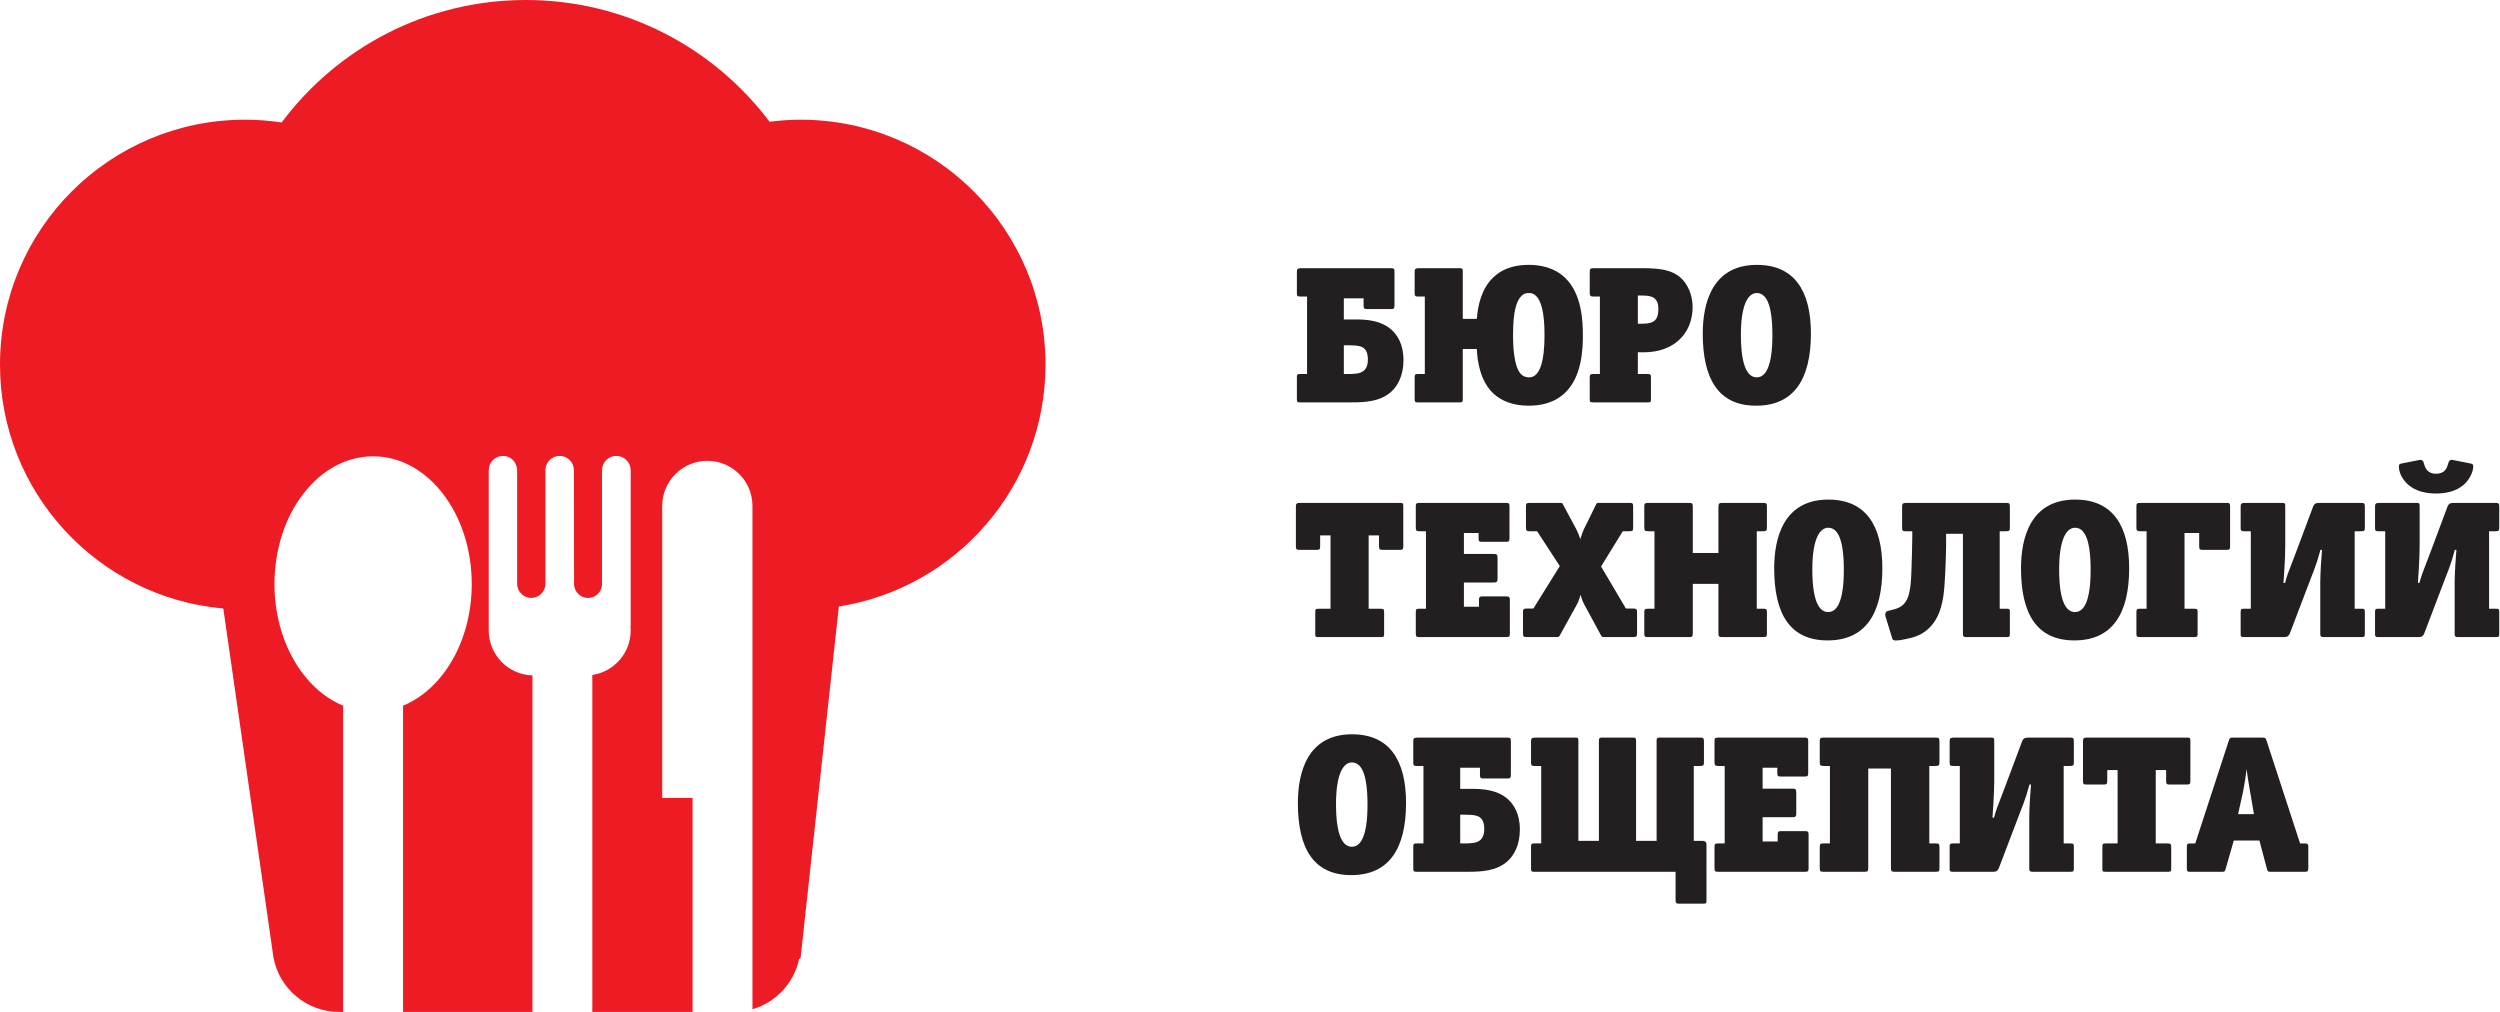
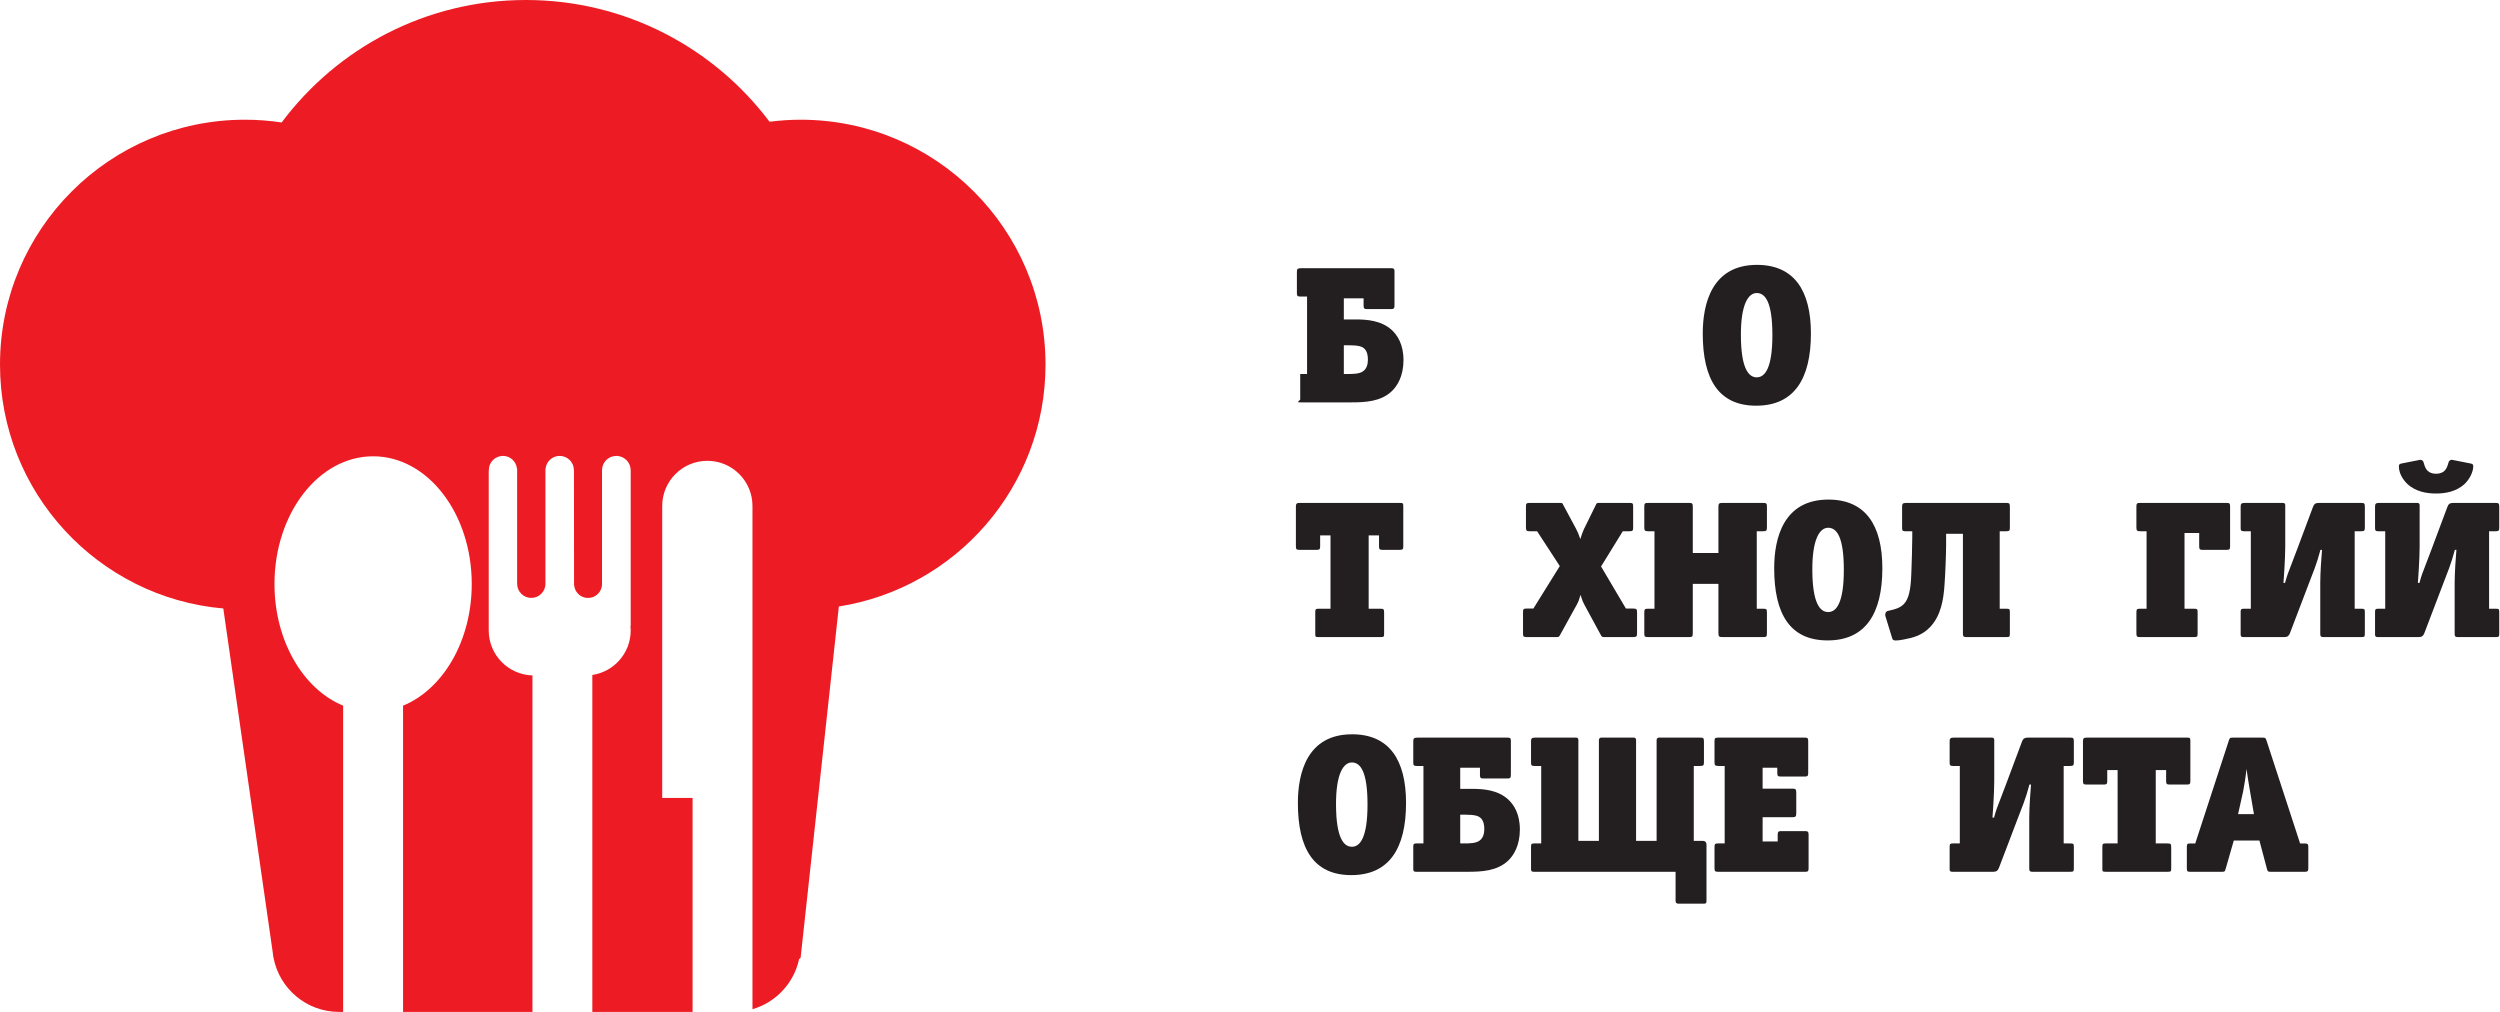
<svg xmlns="http://www.w3.org/2000/svg" width="336" height="136" viewBox="0 0 336 136" fill="none">
  <path d="M107.601 16.089C106.182 16.089 104.793 16.189 103.426 16.361C95.951 6.424 84.059 0 70.678 0C57.242 0 45.321 6.467 37.853 16.459C36.242 16.218 34.591 16.089 32.918 16.089C14.736 16.089 0 30.827 0 49.002C0 66.199 13.197 80.307 30.012 81.781L36.641 127.891C36.653 128.075 36.689 128.259 36.713 128.441L36.761 128.742L36.766 128.747C37.564 132.879 41.201 136 45.568 136H46.117V94.842C40.766 92.638 36.89 86.152 36.89 78.488C36.89 69.007 42.826 61.326 50.151 61.326C57.474 61.326 63.403 69.007 63.403 78.488C63.403 86.152 59.532 92.638 54.171 94.842V136H71.562V90.779C68.293 90.676 65.685 88.011 65.685 84.725V82.295V63.217H65.704C65.704 63.202 65.697 63.19 65.697 63.174C65.697 62.124 66.548 61.274 67.602 61.274C68.594 61.274 69.392 62.034 69.481 63.002H69.502V78.454C69.502 79.508 70.353 80.359 71.407 80.359C72.454 80.359 73.307 79.508 73.307 78.454V63.002H73.321C73.419 62.029 74.224 61.274 75.219 61.274C76.277 61.274 77.133 62.129 77.133 63.186C77.133 63.198 77.13 63.205 77.13 63.217H77.138L77.154 78.402C77.154 78.426 77.142 78.45 77.142 78.476C77.142 78.502 77.154 78.526 77.154 78.55V78.643C77.159 78.643 77.159 78.643 77.162 78.638C77.243 79.604 78.041 80.366 79.035 80.366C80.075 80.366 80.918 79.52 80.918 78.476C80.918 78.447 80.914 78.414 80.911 78.383V63.174H80.914C80.926 62.122 81.781 61.274 82.838 61.274C83.014 61.274 83.189 61.305 83.354 61.35C83.409 61.367 83.466 61.381 83.516 61.403C84.236 61.675 84.747 62.359 84.759 63.174H84.766V84.099H84.735C84.754 84.305 84.766 84.513 84.766 84.725C84.766 87.77 82.529 90.277 79.609 90.715V136H93.083V107.238H89.001V68.001C89.001 64.653 91.721 61.933 95.071 61.933C98.417 61.933 101.132 64.653 101.132 68.001V135.639C104.275 134.724 106.707 132.14 107.4 128.902L107.601 128.742L112.742 81.511H112.747C128.477 79.038 140.517 65.427 140.517 49.002C140.517 30.827 125.781 16.089 107.601 16.089Z" fill="#ED1C24" />
-   <path d="M174.854 36.044C174.354 36.044 174.302 36.202 174.302 36.57V39.409C174.302 39.724 174.354 39.856 174.749 39.856H175.669V50.266H174.749C174.407 50.266 174.302 50.319 174.302 50.66V53.71C174.302 54.078 174.486 54.078 174.749 54.078H181.636C183.503 54.078 185.553 53.973 187.026 52.606C187.788 51.896 188.629 50.555 188.629 48.4C188.629 46.244 187.788 45.035 187.052 44.351C185.632 43.063 183.713 42.932 182.162 42.932H180.611V40.093H183.266V41.092C183.266 41.486 183.398 41.538 183.713 41.538H186.973C187.315 41.538 187.42 41.459 187.42 41.065V36.491C187.42 36.175 187.367 36.044 186.973 36.044H174.854ZM180.611 46.402H181.268C182.583 46.402 183.03 46.586 183.266 46.77C183.792 47.164 183.845 47.9 183.845 48.294C183.845 48.663 183.818 49.399 183.266 49.846C182.767 50.266 181.847 50.266 181.084 50.266H180.611V46.402Z" fill="#231F20" />
-   <path d="M205.481 39.383C205.849 39.383 206.138 39.462 206.454 39.778C207.085 40.409 207.584 41.828 207.584 45.035C207.584 48.768 206.901 49.873 206.454 50.319C206.138 50.635 205.849 50.714 205.481 50.714C205.087 50.714 204.771 50.609 204.456 50.319C203.378 49.294 203.352 45.982 203.352 45.035C203.352 41.828 203.825 40.409 204.482 39.778C204.798 39.462 205.087 39.383 205.481 39.383ZM196.596 42.853V36.36C196.596 36.124 196.464 36.045 196.254 36.045H190.681C190.181 36.045 190.129 36.203 190.129 36.571V39.41C190.129 39.725 190.181 39.857 190.576 39.857H191.496V50.267H190.576C190.234 50.267 190.129 50.319 190.129 50.661V53.711C190.129 54.079 190.313 54.079 190.576 54.079H196.201C196.412 54.079 196.596 54.052 196.596 53.763V46.902H198.488C198.541 48.427 198.909 51.213 200.723 52.896C201.748 53.842 203.273 54.526 205.455 54.526C206.927 54.526 208.846 54.236 210.371 52.764C212.658 50.556 212.737 46.77 212.737 45.062C212.737 43.353 212.658 39.567 210.371 37.359C208.846 35.887 206.927 35.598 205.455 35.598C203.956 35.598 202.116 35.887 200.618 37.359C199.172 38.779 198.62 40.934 198.488 42.853H196.596Z" fill="#231F20" />
-   <path d="M214.237 36.044C213.738 36.044 213.659 36.123 213.659 36.57V39.304C213.659 39.751 213.711 39.856 214.211 39.856H215.026V50.266H214.211C213.711 50.266 213.659 50.319 213.659 50.818V53.526C213.659 54.025 213.659 54.078 214.158 54.078H221.414C221.913 54.078 221.887 54.025 221.887 53.526V50.818C221.887 50.319 221.861 50.266 221.361 50.266H220.126V47.348H220.941C224.884 47.348 227.487 44.903 227.487 41.249C227.487 39.698 226.856 38.173 225.83 37.28C224.726 36.333 223.28 36.044 220.73 36.044H214.237ZM220.126 43.51V39.724H220.862C222.176 39.724 222.886 40.145 222.886 41.512C222.886 42.958 222.36 43.51 220.73 43.51H220.126Z" fill="#231F20" />
+   <path d="M174.854 36.044C174.354 36.044 174.302 36.202 174.302 36.57V39.409C174.302 39.724 174.354 39.856 174.749 39.856H175.669V50.266H174.749V53.71C174.302 54.078 174.486 54.078 174.749 54.078H181.636C183.503 54.078 185.553 53.973 187.026 52.606C187.788 51.896 188.629 50.555 188.629 48.4C188.629 46.244 187.788 45.035 187.052 44.351C185.632 43.063 183.713 42.932 182.162 42.932H180.611V40.093H183.266V41.092C183.266 41.486 183.398 41.538 183.713 41.538H186.973C187.315 41.538 187.42 41.459 187.42 41.065V36.491C187.42 36.175 187.367 36.044 186.973 36.044H174.854ZM180.611 46.402H181.268C182.583 46.402 183.03 46.586 183.266 46.77C183.792 47.164 183.845 47.9 183.845 48.294C183.845 48.663 183.818 49.399 183.266 49.846C182.767 50.266 181.847 50.266 181.084 50.266H180.611V46.402Z" fill="#231F20" />
  <path d="M243.388 44.825C243.388 39.042 241.127 35.598 236.132 35.598C230.086 35.598 228.85 40.803 228.85 44.825C228.85 50.977 230.979 54.526 236.027 54.526C241.127 54.526 243.388 50.924 243.388 44.825ZM238.209 45.035C238.209 49.426 237.236 50.714 236.106 50.714C234.975 50.714 234.003 49.452 233.976 45.141C233.95 40.829 235.001 39.383 236.106 39.383C237.262 39.383 238.209 40.619 238.209 45.035Z" fill="#231F20" />
  <path d="M188.601 68.037C188.601 67.669 188.548 67.59 188.18 67.59H174.694C174.326 67.59 174.168 67.669 174.168 68.037V73.426C174.168 73.794 174.247 73.9 174.615 73.9H176.981C177.349 73.9 177.428 73.794 177.428 73.426V71.954H178.821V81.812H177.297C176.797 81.812 176.771 81.865 176.771 82.364V85.072C176.771 85.572 176.745 85.624 177.244 85.624H185.525C186.025 85.624 186.025 85.572 186.025 85.072V82.364C186.025 81.865 185.972 81.812 185.472 81.812H183.948V71.954H185.341V73.426C185.341 73.794 185.42 73.9 185.788 73.9H188.154C188.522 73.9 188.601 73.794 188.601 73.426V68.037Z" fill="#231F20" />
-   <path d="M202.927 80.629C202.927 80.261 202.822 80.156 202.48 80.156H199.221C198.879 80.156 198.774 80.261 198.774 80.629V81.549H196.749V78.29H200.719C201.166 78.29 201.271 78.211 201.271 77.764V75.004C201.271 74.504 201.166 74.452 200.719 74.452H196.749V71.639H198.721V72.375C198.721 72.743 198.826 72.822 199.168 72.822H202.428C202.77 72.822 202.875 72.743 202.875 72.375V68.037C202.875 67.669 202.77 67.59 202.428 67.59H190.835C190.335 67.59 190.282 67.669 190.282 68.116V70.85C190.282 71.297 190.335 71.402 190.835 71.402H191.649V81.812H190.835C190.335 81.812 190.282 81.865 190.282 82.364V85.072C190.282 85.572 190.335 85.624 190.835 85.624H202.48C202.822 85.624 202.927 85.545 202.927 85.177V80.629Z" fill="#231F20" />
  <path d="M220.02 82.338C220.02 81.891 219.968 81.786 219.468 81.786H218.522L215.183 76.134L218.101 71.402H218.969C219.468 71.402 219.494 71.297 219.494 70.85V68.116C219.494 67.669 219.468 67.59 218.969 67.59H214.999C214.579 67.59 214.605 67.59 214.447 67.932L212.87 71.139C212.712 71.481 212.554 71.928 212.397 72.454C212.239 71.954 212.002 71.402 211.818 71.06L210.136 67.932C209.952 67.59 210.031 67.59 209.61 67.59H205.64C205.141 67.59 205.088 67.669 205.088 68.116V70.85C205.088 71.297 205.141 71.402 205.64 71.402H206.587L209.636 76.081L206.087 81.786H205.22C204.72 81.786 204.694 81.891 204.694 82.338V85.072C204.694 85.519 204.72 85.624 205.22 85.624H209.189C209.505 85.624 209.531 85.598 209.689 85.309L211.923 81.26C212.134 80.892 212.265 80.524 212.423 79.946C212.581 80.498 212.738 80.892 212.949 81.287L215.131 85.309C215.288 85.598 215.341 85.624 215.577 85.624H219.468C219.968 85.624 220.02 85.519 220.02 85.072V82.338Z" fill="#231F20" />
  <path d="M237.476 82.364C237.476 81.865 237.423 81.812 236.924 81.812H236.109V71.402H236.924C237.423 71.402 237.476 71.297 237.476 70.85V68.116C237.476 67.669 237.423 67.59 236.924 67.59H231.508C231.061 67.59 230.956 67.669 230.956 68.116V74.32H227.512V68.116C227.512 67.669 227.434 67.59 226.987 67.59H221.545C221.045 67.59 220.993 67.669 220.993 68.116V70.85C220.993 71.297 221.045 71.402 221.545 71.402H222.36V81.812H221.545C221.045 81.812 220.993 81.865 220.993 82.364V85.072C220.993 85.572 221.045 85.624 221.545 85.624H226.987C227.434 85.624 227.512 85.572 227.512 85.072V78.474H230.956V85.072C230.956 85.572 231.061 85.624 231.508 85.624H236.924C237.423 85.624 237.476 85.572 237.476 85.072V82.364Z" fill="#231F20" />
  <path d="M252.988 76.371C252.988 70.588 250.728 67.144 245.733 67.144C239.686 67.144 238.451 72.349 238.451 76.371C238.451 82.523 240.58 86.072 245.628 86.072C250.728 86.072 252.988 82.47 252.988 76.371ZM247.81 76.582C247.81 80.972 246.837 82.26 245.706 82.26C244.576 82.26 243.603 80.998 243.577 76.687C243.551 72.376 244.602 70.93 245.706 70.93C246.863 70.93 247.81 72.165 247.81 76.582Z" fill="#231F20" />
  <path d="M261.557 71.744H263.818V85.177C263.818 85.519 263.897 85.624 264.291 85.624H269.575C270.101 85.624 270.127 85.598 270.127 85.072V82.364C270.127 81.839 270.101 81.812 269.575 81.812H268.76V71.402H269.575C270.101 71.402 270.127 71.297 270.127 70.85V68.116C270.127 67.643 270.048 67.59 269.575 67.59H256.194C255.695 67.59 255.642 67.748 255.642 68.116V70.955C255.642 71.271 255.695 71.402 256.089 71.402H257.009V72.243C257.009 73.426 256.93 75.819 256.878 77.186C256.799 79.21 256.562 80.498 255.853 81.208C255.327 81.734 254.643 81.891 254.091 82.023L253.75 82.102C253.46 82.154 253.303 82.496 253.408 82.838L254.328 85.835C254.433 86.176 254.933 86.124 255.905 85.94C257.167 85.703 258.324 85.388 259.375 84.31C260.9 82.732 261.215 80.498 261.347 78.553C261.452 77.133 261.557 74.399 261.557 73.242V71.744Z" fill="#231F20" />
-   <path d="M286.16 76.371C286.16 70.588 283.899 67.144 278.905 67.144C272.858 67.144 271.623 72.349 271.623 76.371C271.623 82.523 273.752 86.072 278.799 86.072C283.899 86.072 286.16 82.47 286.16 76.371ZM280.981 76.582C280.981 80.972 280.009 82.26 278.878 82.26C277.748 82.26 276.775 80.998 276.749 76.687C276.723 72.376 277.774 70.93 278.878 70.93C280.035 70.93 280.981 72.165 280.981 76.582Z" fill="#231F20" />
  <path d="M299.724 68.037C299.724 67.669 299.619 67.59 299.277 67.59H287.684C287.184 67.59 287.132 67.669 287.132 68.116V70.85C287.132 71.297 287.184 71.402 287.684 71.402H288.499V81.812H287.684C287.184 81.812 287.132 81.865 287.132 82.364V85.072C287.132 85.572 287.184 85.624 287.684 85.624H294.834C295.334 85.624 295.36 85.572 295.36 85.072V82.364C295.36 81.865 295.334 81.812 294.834 81.812H293.599V71.639H295.571V73.453C295.571 73.821 295.676 73.9 296.017 73.9H299.277C299.619 73.9 299.724 73.821 299.724 73.453V68.037Z" fill="#231F20" />
  <path d="M301.695 67.59C301.196 67.59 301.143 67.748 301.143 68.116V70.955C301.143 71.271 301.196 71.402 301.59 71.402H302.51V81.812H301.59C301.248 81.812 301.143 81.865 301.143 82.207V85.256C301.143 85.624 301.327 85.624 301.59 85.624H307.032C307.452 85.624 307.636 85.44 307.768 85.098L310.292 78.474C310.87 76.949 311.343 75.897 311.869 73.9H312.079C312 74.793 311.843 77.001 311.843 78.29V85.23C311.843 85.545 311.974 85.624 312.263 85.624H317.284C317.81 85.624 317.836 85.598 317.836 85.072V82.364C317.836 81.839 317.81 81.812 317.284 81.812H316.469V71.402H317.284C317.81 71.402 317.836 71.297 317.836 70.85V68.116C317.836 67.643 317.757 67.59 317.284 67.59H311.632C311.185 67.59 311.001 67.774 310.87 68.116L308.767 73.742C308.556 74.267 308.057 75.635 307.847 76.16C307.584 76.844 307.373 77.343 307.111 78.342H306.9C306.927 78.132 307.137 75.004 307.137 73.453V67.906C307.137 67.695 307.032 67.59 306.821 67.59H301.695Z" fill="#231F20" />
  <path d="M329.59 61.807C329.354 61.754 329.143 61.938 329.091 62.122L329.038 62.306C328.933 62.674 328.802 63.042 328.512 63.305C328.302 63.489 327.96 63.673 327.408 63.673C326.856 63.673 326.515 63.489 326.304 63.305C326.015 63.042 325.884 62.674 325.778 62.306L325.726 62.122C325.673 61.938 325.463 61.754 325.226 61.807L322.703 62.306C322.44 62.359 322.414 62.516 322.414 62.674C322.387 63.936 323.439 64.935 323.518 65.014C324.674 66.118 326.225 66.328 327.408 66.328C328.565 66.328 330.116 66.118 331.273 65.014C331.877 64.435 332.403 63.463 332.403 62.674C332.403 62.516 332.377 62.359 332.114 62.306L329.59 61.807ZM319.758 67.59C319.259 67.59 319.206 67.748 319.206 68.116V70.955C319.206 71.27 319.259 71.402 319.653 71.402H320.573V81.812H319.653C319.311 81.812 319.206 81.865 319.206 82.207V85.256C319.206 85.624 319.39 85.624 319.653 85.624H325.095C325.516 85.624 325.7 85.44 325.831 85.098L328.355 78.474C328.933 76.949 329.406 75.897 329.932 73.899H330.142C330.063 74.793 329.906 77.001 329.906 78.29V85.23C329.906 85.545 330.037 85.624 330.326 85.624H335.347C335.873 85.624 335.9 85.598 335.9 85.072V82.364C335.9 81.838 335.873 81.812 335.347 81.812H334.533V71.402H335.347C335.873 71.402 335.9 71.297 335.9 70.85V68.116C335.9 67.643 335.821 67.59 335.347 67.59H329.695C329.249 67.59 329.064 67.774 328.933 68.116L326.83 73.742C326.62 74.267 326.12 75.634 325.91 76.16C325.647 76.844 325.437 77.343 325.174 78.342H324.964C324.99 78.132 325.2 75.003 325.2 73.452V67.906C325.2 67.695 325.095 67.59 324.885 67.59H319.758Z" fill="#231F20" />
  <path d="M188.973 107.915C188.973 102.132 186.712 98.688 181.717 98.688C175.671 98.688 174.435 103.893 174.435 107.915C174.435 114.067 176.565 117.615 181.612 117.615C186.712 117.615 188.973 114.014 188.973 107.915ZM183.794 108.125C183.794 112.516 182.821 113.804 181.691 113.804C180.56 113.804 179.588 112.542 179.561 108.23C179.535 103.919 180.587 102.473 181.691 102.473C182.848 102.473 183.794 103.709 183.794 108.125Z" fill="#231F20" />
  <path d="M190.496 99.134C189.997 99.134 189.944 99.292 189.944 99.66V102.499C189.944 102.814 189.997 102.946 190.391 102.946H191.311V113.356H190.391C190.049 113.356 189.944 113.409 189.944 113.75V116.8C189.944 117.168 190.128 117.168 190.391 117.168H197.279C199.145 117.168 201.196 117.063 202.668 115.696C203.43 114.986 204.271 113.645 204.271 111.49C204.271 109.334 203.43 108.125 202.694 107.441C201.274 106.153 199.355 106.022 197.804 106.022H196.253V103.182H198.908V104.181C198.908 104.576 199.04 104.628 199.355 104.628H202.615C202.957 104.628 203.062 104.549 203.062 104.155V99.581C203.062 99.265 203.009 99.134 202.615 99.134H190.496ZM196.253 109.492H196.91C198.225 109.492 198.672 109.676 198.908 109.86C199.434 110.254 199.487 110.99 199.487 111.384C199.487 111.752 199.46 112.488 198.908 112.935C198.409 113.356 197.489 113.356 196.726 113.356H196.253V109.492Z" fill="#231F20" />
  <path d="M225.198 117.168V121.085C225.198 121.348 225.33 121.453 225.593 121.453H229.063C229.326 121.453 229.352 121.269 229.352 121.085V113.54C229.352 113.303 229.273 113.014 228.826 113.014H227.643V102.946H228.458C228.984 102.946 229.01 102.841 229.01 102.394V99.66C229.01 99.186 228.931 99.134 228.458 99.134H222.99C222.885 99.134 222.648 99.16 222.648 99.502V113.014H219.888V99.449C219.888 99.213 219.73 99.134 219.599 99.134H215.235C215.13 99.134 214.893 99.16 214.893 99.502V113.014H212.133V99.449C212.133 99.239 212.028 99.134 211.817 99.134H206.323C205.824 99.134 205.771 99.292 205.771 99.66V102.499C205.771 102.814 205.824 102.946 206.218 102.946H207.138V113.356H206.218C205.876 113.356 205.771 113.409 205.771 113.75V116.8C205.771 117.168 205.955 117.168 206.218 117.168H225.198Z" fill="#231F20" />
  <path d="M243.074 112.173C243.074 111.805 242.969 111.7 242.628 111.7H239.368C239.026 111.7 238.921 111.805 238.921 112.173V113.093H236.897V109.833H240.866C241.313 109.833 241.418 109.754 241.418 109.308V106.547C241.418 106.048 241.313 105.995 240.866 105.995H236.897V103.182H238.868V103.918C238.868 104.286 238.973 104.365 239.315 104.365H242.575C242.917 104.365 243.022 104.286 243.022 103.918V99.581C243.022 99.213 242.917 99.134 242.575 99.134H230.982C230.482 99.134 230.43 99.213 230.43 99.66V102.394C230.43 102.841 230.482 102.946 230.982 102.946H231.797V113.356H230.982C230.482 113.356 230.43 113.409 230.43 113.908V116.616C230.43 117.115 230.482 117.168 230.982 117.168H242.628C242.969 117.168 243.074 117.089 243.074 116.721V112.173Z" fill="#231F20" />
-   <path d="M260.663 113.908C260.663 113.409 260.61 113.356 260.111 113.356H259.296V102.946H260.111C260.61 102.946 260.663 102.841 260.663 102.394V99.66C260.663 99.213 260.61 99.134 260.111 99.134H245.126C244.627 99.134 244.574 99.213 244.574 99.66V102.394C244.574 102.841 244.627 102.946 245.126 102.946H245.941V113.356H245.126C244.627 113.356 244.574 113.409 244.574 113.908V116.616C244.574 117.115 244.627 117.168 245.126 117.168H250.568C251.015 117.168 251.094 117.115 251.094 116.616V103.288H254.143V116.616C254.143 117.115 254.248 117.168 254.695 117.168H260.111C260.61 117.168 260.663 117.115 260.663 116.616V113.908Z" fill="#231F20" />
  <path d="M262.584 99.134C262.085 99.134 262.032 99.292 262.032 99.66V102.499C262.032 102.814 262.085 102.946 262.479 102.946H263.399V113.356H262.479C262.137 113.356 262.032 113.409 262.032 113.75V116.8C262.032 117.168 262.216 117.168 262.479 117.168H267.921C268.341 117.168 268.525 116.984 268.657 116.642L271.181 110.017C271.759 108.493 272.232 107.441 272.758 105.443H272.968C272.889 106.337 272.732 108.545 272.732 109.833V116.774C272.732 117.089 272.863 117.168 273.152 117.168H278.173C278.699 117.168 278.725 117.142 278.725 116.616V113.908C278.725 113.382 278.699 113.356 278.173 113.356H277.358V102.946H278.173C278.699 102.946 278.725 102.841 278.725 102.394V99.66C278.725 99.186 278.646 99.134 278.173 99.134H272.521C272.074 99.134 271.89 99.318 271.759 99.66L269.656 105.285C269.445 105.811 268.946 107.178 268.736 107.704C268.473 108.387 268.263 108.887 268 109.886H267.789C267.816 109.676 268.026 106.547 268.026 104.996V99.449C268.026 99.239 267.921 99.134 267.71 99.134H262.584Z" fill="#231F20" />
  <path d="M294.386 99.581C294.386 99.213 294.334 99.134 293.966 99.134H280.48C280.109 99.134 279.952 99.213 279.952 99.581V104.97C279.952 105.338 280.031 105.443 280.401 105.443H282.767C283.135 105.443 283.214 105.338 283.214 104.97V103.498H284.607V113.356H283.082C282.583 113.356 282.557 113.409 282.557 113.908V116.616C282.557 117.115 282.53 117.168 283.03 117.168H291.311C291.81 117.168 291.81 117.115 291.81 116.616V113.908C291.81 113.409 291.758 113.356 291.258 113.356H289.733V103.498H291.127V104.97C291.127 105.338 291.206 105.443 291.574 105.443H293.94C294.308 105.443 294.386 105.338 294.386 104.97V99.581Z" fill="#231F20" />
  <path d="M310.237 113.779C310.237 113.437 310.105 113.359 309.764 113.359H309.133L304.637 99.583C304.506 99.163 304.453 99.136 304.033 99.136H300.116C299.695 99.136 299.669 99.189 299.537 99.583L295.042 113.359H294.359C294.017 113.359 293.912 113.437 293.912 113.779V116.724C293.912 117.092 293.991 117.17 294.359 117.17H298.591C299.012 117.17 299.012 117.144 299.143 116.724L300.221 112.964H303.665L304.664 116.724C304.769 117.144 304.821 117.17 305.242 117.17H309.764C310.105 117.17 310.237 117.092 310.237 116.724V113.779ZM302.929 109.415H300.799L301.483 106.34C301.641 105.577 301.851 104.184 301.93 103.343C302.035 104.131 302.271 105.603 302.403 106.34L302.929 109.415Z" fill="#231F20" />
</svg>